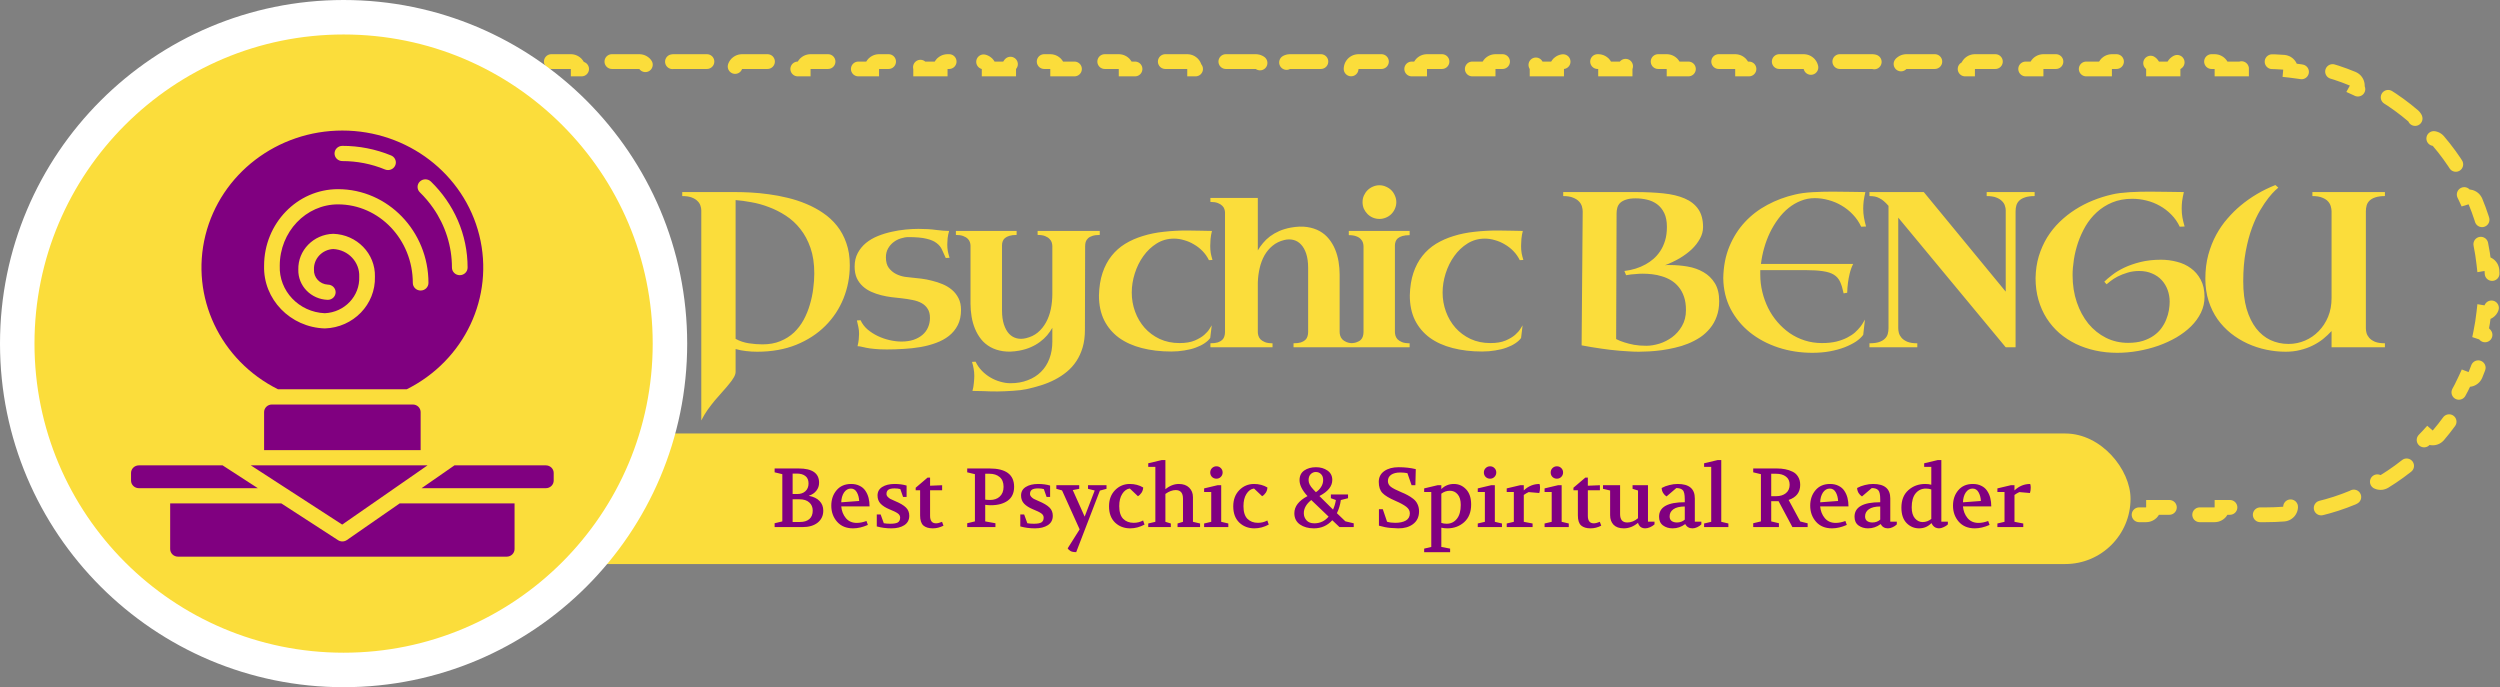
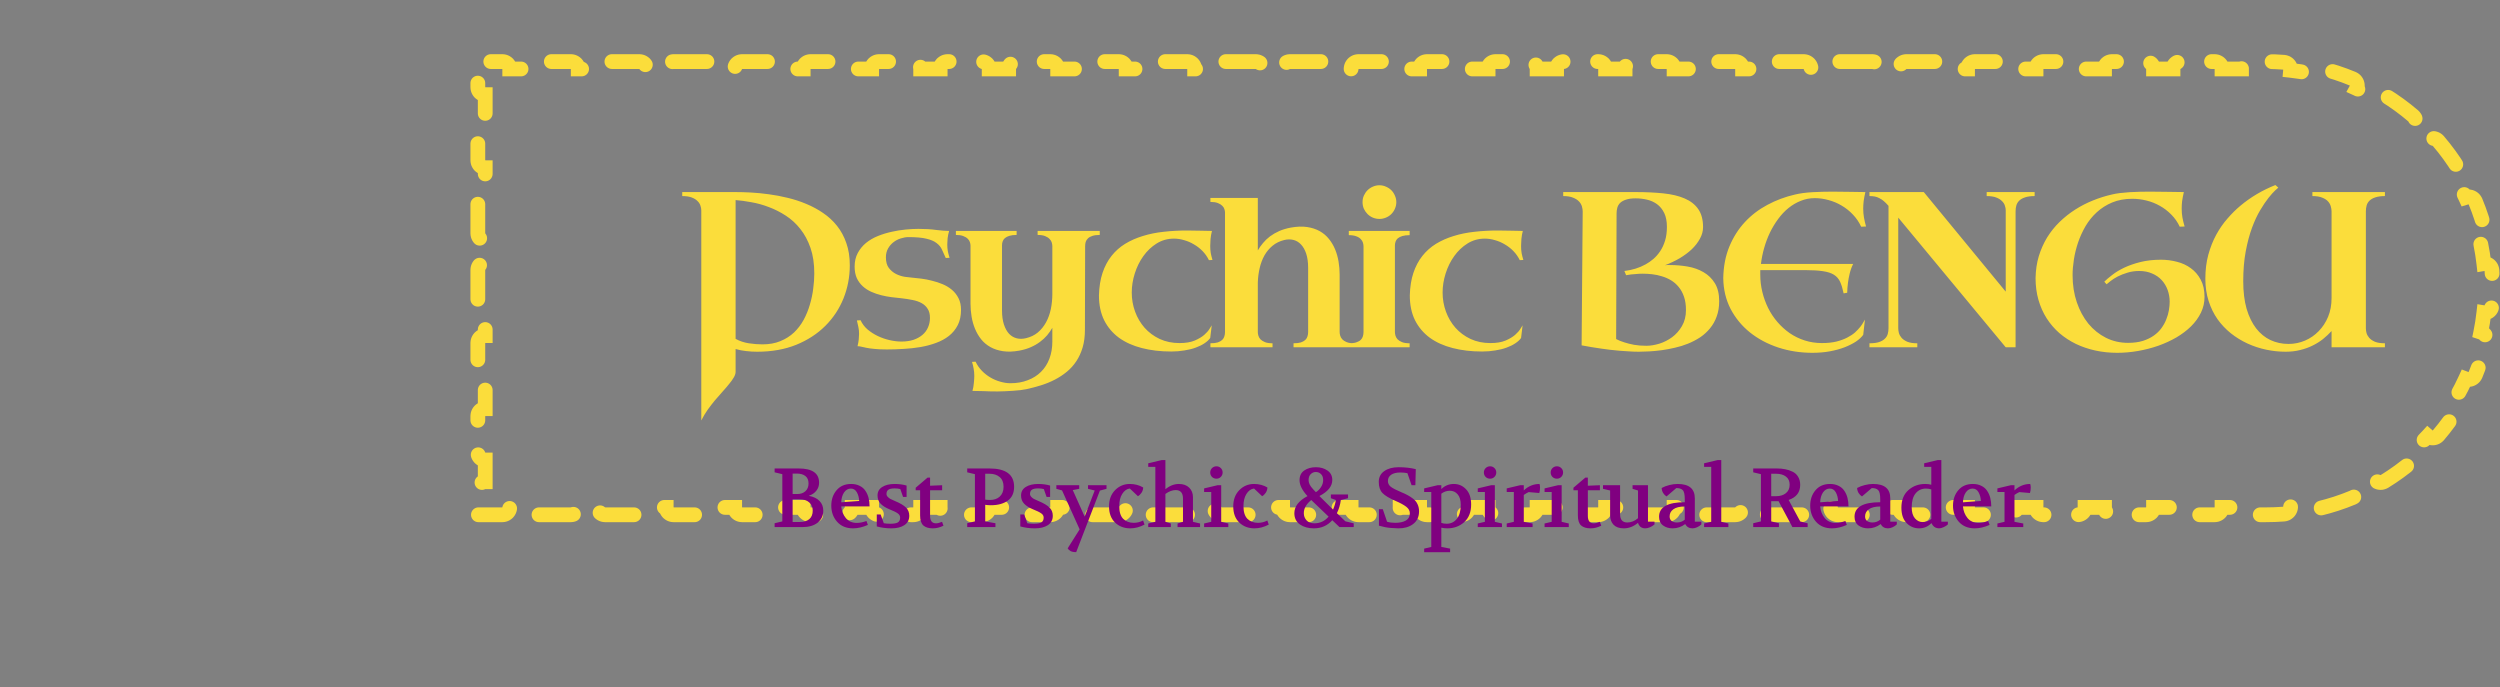
<svg xmlns="http://www.w3.org/2000/svg" width="1015" height="279" viewBox="0 0 1015 279" fill="none">
  <rect x="0" y="0" width="1015" height="279" fill="#808080" stroke="none" />
  <path d="M1007.21 99.144C1007.74 101.731 1008.15 104.36 1008.45 107.024C1008.46 107.022 1008.48 107.021 1008.5 107.019C1010.15 106.891 1011.59 108.126 1011.72 109.778C1011.91 112.161 1012 114.57 1012 117C1012 119.43 1011.91 121.839 1011.72 124.222C1011.59 125.874 1010.15 127.109 1008.5 126.981C1008.48 126.979 1008.46 126.978 1008.45 126.976C1008.15 129.64 1007.74 132.269 1007.21 134.857C1007.22 134.86 1007.24 134.864 1007.26 134.868C1008.87 135.253 1009.86 136.872 1009.48 138.484C1008.35 143.214 1006.85 147.802 1005.02 152.217C1004.38 153.748 1002.63 154.474 1001.1 153.839C1001.08 153.833 1001.07 153.826 1001.05 153.819C999.945 156.248 998.734 158.619 997.423 160.925C997.437 160.934 997.452 160.943 997.466 160.951C998.878 161.818 999.32 163.666 998.453 165.078C995.925 169.195 993.082 173.097 989.958 176.751C988.881 178.01 986.988 178.158 985.728 177.082C985.716 177.071 985.703 177.06 985.69 177.049C983.895 179.012 982.012 180.895 980.049 182.69C980.06 182.703 980.071 182.716 980.082 182.728C981.158 183.988 981.01 185.881 979.751 186.958C976.097 190.082 972.195 192.925 968.078 195.453C966.666 196.32 964.818 195.878 963.951 194.466C963.943 194.452 963.934 194.438 963.925 194.423C961.619 195.734 959.248 196.945 956.819 198.051C956.826 198.066 956.833 198.082 956.839 198.097C957.474 199.628 956.748 201.383 955.217 202.018C950.802 203.849 946.214 205.346 941.484 206.477C939.872 206.863 938.253 205.869 937.868 204.258C937.864 204.241 937.86 204.225 937.857 204.208C935.269 204.735 932.64 205.15 929.976 205.447C929.978 205.464 929.979 205.48 929.981 205.497C930.109 207.149 928.874 208.592 927.222 208.721C924.839 208.906 922.43 209 920 209H913.048C911.391 209 910.048 207.657 910.048 206H902.144C902.144 207.657 900.801 209 899.144 209H885.24C883.584 209 882.24 207.657 882.24 206H874.337C874.337 207.657 872.993 209 871.337 209H857.433C855.776 209 854.433 207.657 854.433 206H846.529C846.529 207.657 845.186 209 843.529 209H829.625C827.968 209 826.625 207.657 826.625 206H818.721C818.721 207.657 817.378 209 815.721 209H801.817C800.16 209 798.817 207.657 798.817 206H790.913C790.913 207.657 789.57 209 787.913 209H774.01C772.353 209 771.01 207.657 771.01 206H763.106C763.106 207.657 761.763 209 760.106 209H746.202C744.545 209 743.202 207.657 743.202 206H735.298C735.298 207.657 733.955 209 732.298 209H718.394C716.737 209 715.394 207.657 715.394 206H707.49C707.49 207.657 706.147 209 704.49 209H690.586C688.93 209 687.586 207.657 687.586 206H679.683C679.683 207.657 678.339 209 676.683 209H662.779C661.122 209 659.779 207.657 659.779 206H651.875C651.875 207.657 650.532 209 648.875 209H634.971C633.314 209 631.971 207.657 631.971 206H624.067C624.067 207.657 622.724 209 621.067 209H607.163C605.507 209 604.163 207.657 604.163 206H596.259C596.259 207.657 594.916 209 593.259 209H579.356C577.699 209 576.356 207.657 576.356 206H568.452C568.452 207.657 567.109 209 565.452 209H551.548C549.891 209 548.548 207.657 548.548 206H540.644C540.644 207.657 539.301 209 537.644 209H523.74C522.083 209 520.74 207.657 520.74 206H512.836C512.836 207.657 511.493 209 509.836 209H495.933C494.276 209 492.933 207.657 492.933 206H485.029C485.029 207.657 483.686 209 482.029 209H468.125C466.468 209 465.125 207.657 465.125 206H457.221C457.221 207.657 455.878 209 454.221 209H440.317C438.66 209 437.317 207.657 437.317 206H429.413C429.413 207.657 428.07 209 426.413 209H412.51C410.853 209 409.51 207.657 409.51 206H401.606C401.606 207.657 400.263 209 398.606 209H384.702C383.045 209 381.702 207.657 381.702 206H373.798C373.798 207.657 372.455 209 370.798 209H356.894C355.237 209 353.894 207.657 353.894 206H345.99C345.99 207.657 344.647 209 342.99 209H329.087C327.43 209 326.087 207.657 326.087 206H318.183C318.183 207.657 316.84 209 315.183 209H301.279C299.622 209 298.279 207.657 298.279 206H290.375C290.375 207.657 289.032 209 287.375 209H273.471C271.814 209 270.471 207.657 270.471 206H262.567C262.567 207.657 261.224 209 259.567 209H245.663C244.007 209 242.663 207.657 242.663 206H234.76C234.76 207.657 233.416 209 231.76 209H217.856C216.199 209 214.856 207.657 214.856 206H206.952C206.952 207.657 205.609 209 203.952 209H197H194V206V198.583C194 196.926 195.343 195.583 197 195.583V186.75C195.343 186.75 194 185.407 194 183.75V168.917C194 167.26 195.343 165.917 197 165.917V157.083C195.343 157.083 194 155.74 194 154.083V139.25C194 137.593 195.343 136.25 197 136.25V127.417C195.343 127.417 194 126.074 194 124.417V109.583C194 107.926 195.343 106.583 197 106.583V97.75C195.343 97.75 194 96.407 194 94.75V79.917C194 78.26 195.343 76.917 197 76.917V68.083C195.343 68.083 194 66.74 194 65.083V50.25C194 48.593 195.343 47.25 197 47.25V38.417C195.343 38.417 194 37.074 194 35.417V28V25H197H203.952C205.609 25 206.952 26.343 206.952 28H214.856C214.856 26.343 216.199 25 217.856 25H231.76C233.416 25 234.76 26.343 234.76 28H242.663C242.663 26.343 244.007 25 245.663 25H259.567C261.224 25 262.567 26.343 262.567 28H270.471C270.471 26.343 271.814 25 273.471 25H287.375C289.032 25 290.375 26.343 290.375 28H298.279C298.279 26.343 299.622 25 301.279 25H315.183C316.84 25 318.183 26.343 318.183 28H326.087C326.087 26.343 327.43 25 329.087 25H342.99C344.647 25 345.99 26.343 345.99 28H353.894C353.894 26.343 355.238 25 356.894 25H370.798C372.455 25 373.798 26.343 373.798 28H381.702C381.702 26.343 383.045 25 384.702 25H398.606C400.263 25 401.606 26.343 401.606 28H409.51C409.51 26.343 410.853 25 412.51 25H426.414C428.07 25 429.414 26.343 429.414 28H437.317C437.317 26.343 438.661 25 440.317 25H454.221C455.878 25 457.221 26.343 457.221 28H465.125C465.125 26.343 466.468 25 468.125 25H482.029C483.686 25 485.029 26.343 485.029 28H492.933C492.933 26.343 494.276 25 495.933 25H509.837C511.493 25 512.837 26.343 512.837 28H520.741C520.741 26.343 522.084 25 523.741 25H537.644C539.301 25 540.644 26.343 540.644 28H548.548C548.548 26.343 549.891 25 551.548 25H565.452C567.109 25 568.452 26.343 568.452 28H576.356C576.356 26.343 577.699 25 579.356 25H593.26C594.917 25 596.26 26.343 596.26 28H604.164C604.164 26.343 605.507 25 607.164 25H621.067C622.724 25 624.067 26.343 624.067 28H631.971C631.971 26.343 633.314 25 634.971 25H648.875C650.532 25 651.875 26.343 651.875 28H659.779C659.779 26.343 661.122 25 662.779 25H676.683C678.34 25 679.683 26.343 679.683 28H687.587C687.587 26.343 688.93 25 690.587 25H704.49C706.147 25 707.49 26.343 707.49 28H715.394C715.394 26.343 716.737 25 718.394 25H732.298C733.955 25 735.298 26.343 735.298 28H743.202C743.202 26.343 744.545 25 746.202 25H760.106C761.763 25 763.106 26.343 763.106 28H771.01C771.01 26.343 772.353 25 774.01 25H787.913C789.57 25 790.913 26.343 790.913 28H798.817C798.817 26.343 800.16 25 801.817 25H815.721C817.378 25 818.721 26.343 818.721 28H826.625C826.625 26.343 827.968 25 829.625 25H843.529C845.186 25 846.529 26.343 846.529 28H854.433C854.433 26.343 855.776 25 857.433 25H871.337C872.993 25 874.337 26.343 874.337 28H882.24C882.24 26.343 883.584 25 885.24 25H899.144C900.801 25 902.144 26.343 902.144 28H910.048C910.048 26.343 911.391 25 913.048 25H920C922.43 25 924.839 25.094 927.222 25.279C928.874 25.408 930.109 26.851 929.981 28.503C929.979 28.52 929.978 28.536 929.976 28.553C932.64 28.85 935.269 29.265 937.857 29.792C937.86 29.775 937.864 29.759 937.868 29.742C938.253 28.131 939.872 27.137 941.484 27.523C946.214 28.654 950.802 30.151 955.217 31.982C956.748 32.617 957.474 34.372 956.839 35.903C956.833 35.918 956.826 35.934 956.819 35.949C959.248 37.055 961.619 38.266 963.925 39.577C963.934 39.562 963.943 39.548 963.951 39.534C964.818 38.122 966.666 37.68 968.078 38.547C972.195 41.075 976.097 43.918 979.751 47.042C981.01 48.118 981.158 50.012 980.082 51.272C980.071 51.284 980.06 51.297 980.049 51.31C982.012 53.105 983.895 54.988 985.69 56.951C985.703 56.94 985.716 56.929 985.728 56.918C986.988 55.842 988.881 55.99 989.958 57.249C993.082 60.903 995.925 64.805 998.453 68.922C999.32 70.334 998.878 72.182 997.466 73.049C997.452 73.058 997.437 73.066 997.423 73.075C998.734 75.381 999.945 77.752 1001.05 80.181C1001.07 80.174 1001.08 80.167 1001.1 80.161C1002.63 79.526 1004.38 80.252 1005.02 81.783C1006.85 86.198 1008.35 90.786 1009.48 95.516C1009.86 97.128 1008.87 98.746 1007.26 99.132C1007.24 99.136 1007.22 99.14 1007.21 99.144Z" stroke="#FBDD3B" stroke-width="6" stroke-linecap="round" stroke-dasharray="14 14" />
-   <rect x="184" y="176" width="681" height="53" rx="26.5" fill="#FBDD3B" />
  <path d="M345.016 107.689C345.016 112.406 344.166 116.889 342.467 121.137C340.768 125.355 338.307 129.076 335.084 132.299C331.861 135.521 327.921 138.085 323.263 139.989C318.604 141.864 313.316 142.802 307.398 142.802C305.904 142.802 304.425 142.714 302.96 142.538C301.495 142.392 300.06 142.113 298.653 141.703V150.976C298.653 151.679 298.404 152.44 297.906 153.261C297.438 154.081 296.808 154.96 296.017 155.897C295.255 156.864 294.376 157.89 293.38 158.974C292.384 160.087 291.358 161.259 290.304 162.489C289.278 163.72 288.282 165.009 287.315 166.356C286.349 167.733 285.484 169.184 284.723 170.707V85.365C284.723 84.779 284.605 84.149 284.371 83.476C284.166 82.802 283.771 82.186 283.185 81.63C282.628 81.044 281.852 80.561 280.855 80.18C279.859 79.799 278.57 79.608 276.988 79.608V77.982H298.653C300.47 77.982 302.521 78.041 304.806 78.158C307.12 78.275 309.537 78.51 312.057 78.861C314.576 79.184 317.14 79.667 319.747 80.311C322.354 80.927 324.874 81.747 327.306 82.772C329.737 83.769 332.022 84.999 334.161 86.464C336.329 87.929 338.219 89.672 339.83 91.693C341.441 93.715 342.701 96.044 343.609 98.681C344.547 101.317 345.016 104.32 345.016 107.689ZM330.602 111.029C330.602 107.074 330.089 103.617 329.063 100.658C328.038 97.699 326.661 95.136 324.933 92.968C323.233 90.8 321.271 88.998 319.044 87.562C316.847 86.127 314.562 84.97 312.188 84.091C309.845 83.183 307.486 82.523 305.113 82.113C302.77 81.674 300.616 81.381 298.653 81.234V137.572C300.294 138.48 302.081 139.081 304.015 139.374C305.948 139.667 307.794 139.813 309.552 139.813C312.306 139.813 314.737 139.374 316.847 138.495C318.985 137.616 320.831 136.444 322.384 134.979C323.937 133.485 325.24 131.771 326.295 129.838C327.35 127.875 328.185 125.824 328.8 123.686C329.444 121.547 329.898 119.394 330.162 117.226C330.455 115.058 330.602 112.992 330.602 111.029ZM360.117 141.879C358.037 141.879 356.338 141.806 355.019 141.659C353.73 141.542 352.661 141.396 351.811 141.22C350.991 141.044 350.317 140.897 349.79 140.78C349.262 140.634 348.721 140.561 348.164 140.561C348.398 139.564 348.559 138.656 348.647 137.836C348.735 137.016 348.779 136.269 348.779 135.595C348.779 134.599 348.691 133.676 348.515 132.826C348.34 131.947 348.135 131.039 347.9 130.102L349.394 130.014C350.039 131.42 350.976 132.665 352.207 133.749C353.467 134.804 354.858 135.697 356.382 136.43C357.934 137.162 359.546 137.719 361.216 138.1C362.886 138.48 364.468 138.671 365.962 138.671C367.807 138.671 369.448 138.437 370.884 137.968C372.319 137.47 373.535 136.796 374.531 135.946C375.527 135.097 376.274 134.086 376.772 132.914C377.3 131.742 377.563 130.453 377.563 129.047C377.563 127.553 377.256 126.337 376.64 125.399C376.054 124.433 375.234 123.656 374.179 123.07C373.125 122.484 371.894 122.06 370.488 121.796C369.082 121.503 367.573 121.269 365.962 121.093C364.731 120.976 363.413 120.829 362.007 120.653C360.6 120.478 359.194 120.214 357.788 119.862C356.382 119.511 355.019 119.042 353.701 118.456C352.412 117.87 351.269 117.123 350.273 116.215C349.277 115.307 348.471 114.208 347.856 112.919C347.27 111.601 346.977 110.048 346.977 108.261C346.977 106.151 347.402 104.306 348.252 102.724C349.101 101.142 350.215 99.779 351.592 98.637C352.998 97.494 354.609 96.557 356.426 95.824C358.242 95.092 360.102 94.52 362.007 94.11C363.94 93.671 365.845 93.363 367.72 93.188C369.624 93.012 371.352 92.924 372.905 92.924C375.659 92.924 378.061 93.07 380.112 93.363C382.192 93.627 383.935 93.759 385.342 93.759C385.049 94.784 384.844 95.78 384.726 96.747C384.638 97.685 384.595 98.519 384.595 99.252C384.595 100.189 384.668 101.098 384.814 101.977C384.99 102.826 385.224 103.72 385.517 104.657L383.979 104.745C383.452 103.515 382.939 102.387 382.441 101.361C381.972 100.307 381.24 99.413 380.244 98.681C379.277 97.919 377.915 97.333 376.157 96.923C374.399 96.483 371.968 96.264 368.862 96.264C367.866 96.264 366.826 96.439 365.742 96.791C364.658 97.113 363.662 97.626 362.754 98.329C361.875 99.003 361.142 99.853 360.556 100.878C359.971 101.903 359.678 103.104 359.678 104.481C359.678 106.298 360.073 107.733 360.864 108.788C361.684 109.843 362.666 110.663 363.808 111.249C364.951 111.806 366.137 112.187 367.368 112.392C368.598 112.567 369.638 112.685 370.488 112.743C371.543 112.831 372.759 112.963 374.136 113.139C375.542 113.314 376.963 113.593 378.398 113.974C379.863 114.325 381.299 114.794 382.705 115.38C384.111 115.966 385.371 116.728 386.484 117.665C387.597 118.603 388.491 119.745 389.165 121.093C389.839 122.411 390.176 123.979 390.176 125.795C390.176 128.197 389.736 130.263 388.857 131.991C387.978 133.72 386.777 135.185 385.254 136.386C383.76 137.558 382.002 138.51 379.98 139.242C377.988 139.975 375.879 140.531 373.652 140.912C371.426 141.293 369.155 141.542 366.841 141.659C364.526 141.806 362.285 141.879 360.117 141.879ZM421.273 93.759H446.498V95.385C445.267 95.385 444.271 95.517 443.509 95.78C442.748 96.015 442.147 96.352 441.708 96.791C441.268 97.201 440.961 97.685 440.785 98.241C440.638 98.769 440.565 99.34 440.565 99.955L440.477 133.969C440.477 136.605 440.17 138.964 439.554 141.044C438.939 143.124 438.089 144.984 437.005 146.625C435.921 148.266 434.632 149.701 433.138 150.932C431.644 152.162 430.018 153.231 428.26 154.14C426.503 155.048 424.642 155.81 422.679 156.425C420.716 157.04 418.724 157.567 416.703 158.007C416 158.153 415.179 158.285 414.242 158.402C413.304 158.52 412.308 158.607 411.254 158.666C410.199 158.754 409.129 158.812 408.046 158.842C406.991 158.9 405.98 158.93 405.013 158.93C402.816 158.93 400.912 158.886 399.3 158.798C397.689 158.739 396.195 158.71 394.818 158.71C395.111 157.685 395.301 156.601 395.389 155.458C395.506 154.315 395.565 153.363 395.565 152.602C395.565 151.576 395.477 150.609 395.301 149.701C395.155 148.793 394.935 147.87 394.642 146.933L396.092 146.845C396.737 148.222 397.587 149.452 398.641 150.536C399.696 151.62 400.853 152.528 402.113 153.261C403.402 154.022 404.75 154.594 406.156 154.975C407.562 155.385 408.924 155.59 410.243 155.59C412.85 155.59 415.194 155.18 417.274 154.359C419.383 153.568 421.171 152.44 422.635 150.976C424.129 149.511 425.272 147.724 426.063 145.614C426.854 143.534 427.25 141.22 427.25 138.671V133.09C426.664 134.115 425.961 135.126 425.14 136.122C424.32 137.089 423.353 137.982 422.24 138.803C421.156 139.623 419.911 140.341 418.504 140.956C417.128 141.571 415.56 142.04 413.802 142.362C411.341 142.802 409.144 142.875 407.211 142.582C405.277 142.289 403.578 141.732 402.113 140.912C400.648 140.092 399.403 139.052 398.378 137.792C397.352 136.503 396.517 135.082 395.873 133.529C395.228 131.977 394.759 130.321 394.466 128.563C394.173 126.806 394.027 125.048 394.027 123.29V99.691C394.027 99.252 393.939 98.783 393.763 98.285C393.617 97.787 393.324 97.333 392.884 96.923C392.445 96.483 391.83 96.117 391.039 95.824C390.277 95.531 389.296 95.385 388.094 95.385V93.759H412.748V95.385C411.576 95.385 410.609 95.502 409.847 95.736C409.086 95.971 408.47 96.278 408.002 96.659C407.562 97.04 407.254 97.494 407.079 98.022C406.903 98.519 406.815 99.047 406.815 99.603V125.971C406.815 128.256 407.079 130.189 407.606 131.771C408.133 133.354 408.837 134.613 409.715 135.551C410.594 136.459 411.62 137.06 412.792 137.353C413.963 137.646 415.209 137.631 416.527 137.309C418.402 136.869 420.013 136.093 421.361 134.979C422.709 133.837 423.822 132.46 424.701 130.849C425.58 129.237 426.224 127.45 426.634 125.487C427.045 123.495 427.25 121.43 427.25 119.291V99.955C427.25 99.516 427.176 99.032 427.03 98.505C426.883 97.978 426.59 97.494 426.151 97.055C425.741 96.586 425.14 96.19 424.349 95.868C423.588 95.546 422.562 95.385 421.273 95.385V93.759ZM492.273 105.536L490.823 105.624C490.149 104.247 489.285 103.017 488.23 101.933C487.175 100.849 486.003 99.94 484.714 99.208C483.454 98.446 482.121 97.875 480.715 97.494C479.338 97.084 477.991 96.879 476.672 96.879C474.065 96.879 471.706 97.538 469.597 98.856C467.488 100.175 465.686 101.889 464.192 103.998C462.698 106.078 461.54 108.422 460.72 111.029C459.9 113.637 459.49 116.215 459.49 118.764C459.49 121.459 459.944 124.052 460.852 126.542C461.76 129.003 463.049 131.186 464.719 133.09C466.389 134.965 468.425 136.474 470.828 137.616C473.23 138.729 475.925 139.286 478.913 139.286C481.374 139.286 483.411 138.949 485.022 138.275C486.663 137.572 487.966 136.796 488.933 135.946C489.929 135.067 490.647 134.247 491.086 133.485C491.555 132.724 491.848 132.255 491.965 132.079L491.35 137.221C490.823 137.982 490.046 138.7 489.021 139.374C488.025 140.048 486.838 140.634 485.461 141.132C484.114 141.63 482.59 142.011 480.891 142.274C479.221 142.567 477.434 142.714 475.53 142.714C471.164 142.714 467.18 142.245 463.577 141.308C460.002 140.399 456.912 139.008 454.304 137.133C451.726 135.229 449.719 132.855 448.284 130.014C446.877 127.143 446.174 123.788 446.174 119.95C446.262 116.493 446.746 113.446 447.624 110.81C448.503 108.173 449.719 105.873 451.272 103.91C452.825 101.947 454.67 100.307 456.809 98.988C458.977 97.67 461.365 96.615 463.972 95.824C466.579 95.004 469.392 94.433 472.41 94.11C475.456 93.759 478.621 93.583 481.902 93.583C484.07 93.583 485.959 93.612 487.571 93.671C489.211 93.73 490.705 93.759 492.053 93.759C491.789 94.784 491.599 95.868 491.482 97.011C491.394 98.153 491.35 99.106 491.35 99.867C491.35 100.893 491.423 101.859 491.57 102.768C491.746 103.676 491.98 104.599 492.273 105.536ZM516.647 141H491.422V139.374C492.653 139.374 493.649 139.257 494.41 139.022C495.172 138.759 495.773 138.422 496.212 138.012C496.652 137.572 496.945 137.089 497.091 136.562C497.267 136.005 497.355 135.419 497.355 134.804V86.288C497.355 85.849 497.267 85.38 497.091 84.882C496.945 84.384 496.652 83.93 496.212 83.519C495.773 83.08 495.172 82.714 494.41 82.421C493.649 82.128 492.653 81.981 491.422 81.981V80.356H510.67V101.669C511.256 100.644 511.959 99.647 512.779 98.681C513.6 97.685 514.552 96.776 515.636 95.956C516.749 95.136 517.994 94.418 519.371 93.803C520.778 93.188 522.36 92.719 524.117 92.397C526.578 91.957 528.776 91.884 530.709 92.177C532.643 92.47 534.342 93.026 535.807 93.847C537.272 94.667 538.517 95.722 539.542 97.011C540.568 98.27 541.403 99.677 542.047 101.229C542.692 102.782 543.16 104.438 543.453 106.195C543.746 107.953 543.893 109.711 543.893 111.469V134.804C543.893 135.243 543.966 135.727 544.113 136.254C544.259 136.781 544.537 137.279 544.947 137.748C545.358 138.188 545.944 138.568 546.705 138.891C547.496 139.213 548.536 139.374 549.825 139.374V141H525.172V139.374C526.403 139.374 527.399 139.257 528.16 139.022C528.922 138.759 529.523 138.422 529.962 138.012C530.402 137.572 530.695 137.089 530.841 136.562C531.017 136.005 531.105 135.419 531.105 134.804V108.788C531.105 106.503 530.841 104.569 530.314 102.987C529.786 101.405 529.083 100.16 528.204 99.252C527.325 98.314 526.3 97.699 525.128 97.406C523.956 97.113 522.711 97.128 521.393 97.45C519.576 97.89 517.994 98.666 516.647 99.779C515.328 100.863 514.23 102.182 513.351 103.734C512.501 105.258 511.857 106.972 511.417 108.876C510.978 110.78 510.729 112.758 510.67 114.809V134.804C510.67 135.243 510.743 135.727 510.89 136.254C511.036 136.781 511.315 137.279 511.725 137.748C512.164 138.188 512.765 138.568 513.527 138.891C514.318 139.213 515.358 139.374 516.647 139.374V141ZM572.31 141H547.612V139.374C548.843 139.374 549.839 139.257 550.601 139.022C551.392 138.759 552.007 138.422 552.446 138.012C552.886 137.572 553.179 137.089 553.325 136.562C553.501 136.005 553.589 135.419 553.589 134.804V100.043C553.589 99.603 553.516 99.12 553.369 98.593C553.223 98.036 552.93 97.538 552.49 97.099C552.08 96.63 551.479 96.249 550.688 95.956C549.927 95.634 548.901 95.473 547.612 95.473V93.759H572.31V95.473C571.138 95.473 570.156 95.59 569.365 95.824C568.604 96.059 567.988 96.366 567.52 96.747C567.08 97.128 566.772 97.582 566.597 98.109C566.421 98.607 566.333 99.135 566.333 99.691V134.804C566.333 135.243 566.406 135.727 566.553 136.254C566.699 136.781 566.978 137.279 567.388 137.748C567.827 138.188 568.428 138.568 569.189 138.891C569.98 139.213 571.021 139.374 572.31 139.374V141ZM553.193 82.069C553.193 81.132 553.369 80.253 553.721 79.433C554.102 78.583 554.6 77.851 555.215 77.235C555.83 76.62 556.548 76.137 557.368 75.785C558.218 75.404 559.111 75.214 560.049 75.214C560.986 75.214 561.865 75.404 562.686 75.785C563.535 76.137 564.268 76.62 564.883 77.235C565.498 77.851 565.981 78.583 566.333 79.433C566.714 80.253 566.904 81.132 566.904 82.069C566.904 83.007 566.714 83.9 566.333 84.75C565.981 85.57 565.498 86.288 564.883 86.903C564.268 87.519 563.535 88.002 562.686 88.353C561.865 88.705 560.986 88.881 560.049 88.881C559.111 88.881 558.218 88.705 557.368 88.353C556.548 88.002 555.83 87.519 555.215 86.903C554.6 86.288 554.102 85.57 553.721 84.75C553.369 83.9 553.193 83.007 553.193 82.069ZM618.48 105.536L617.03 105.624C616.356 104.247 615.492 103.017 614.437 101.933C613.383 100.849 612.211 99.94 610.922 99.208C609.662 98.446 608.329 97.875 606.923 97.494C605.546 97.084 604.198 96.879 602.88 96.879C600.272 96.879 597.914 97.538 595.805 98.856C593.695 100.175 591.893 101.889 590.399 103.998C588.905 106.078 587.748 108.422 586.928 111.029C586.107 113.637 585.697 116.215 585.697 118.764C585.697 121.459 586.151 124.052 587.059 126.542C587.968 129.003 589.257 131.186 590.927 133.09C592.596 134.965 594.633 136.474 597.035 137.616C599.437 138.729 602.133 139.286 605.121 139.286C607.582 139.286 609.618 138.949 611.229 138.275C612.87 137.572 614.174 136.796 615.14 135.946C616.137 135.067 616.854 134.247 617.294 133.485C617.763 132.724 618.055 132.255 618.173 132.079L617.557 137.221C617.03 137.982 616.254 138.7 615.228 139.374C614.232 140.048 613.046 140.634 611.669 141.132C610.321 141.63 608.798 142.011 607.098 142.274C605.429 142.567 603.641 142.714 601.737 142.714C597.372 142.714 593.388 142.245 589.784 141.308C586.21 140.399 583.119 139.008 580.512 137.133C577.933 135.229 575.927 132.855 574.491 130.014C573.085 127.143 572.382 123.788 572.382 119.95C572.47 116.493 572.953 113.446 573.832 110.81C574.711 108.173 575.927 105.873 577.479 103.91C579.032 101.947 580.878 100.307 583.016 98.988C585.184 97.67 587.572 96.615 590.18 95.824C592.787 95.004 595.599 94.433 598.617 94.11C601.664 93.759 604.828 93.583 608.109 93.583C610.277 93.583 612.167 93.612 613.778 93.671C615.419 93.73 616.913 93.759 618.261 93.759C617.997 94.784 617.806 95.868 617.689 97.011C617.601 98.153 617.557 99.106 617.557 99.867C617.557 100.893 617.631 101.859 617.777 102.768C617.953 103.676 618.187 104.599 618.48 105.536ZM691.442 92.221C691.442 93.832 691.017 95.399 690.167 96.923C689.347 98.446 688.234 99.882 686.828 101.229C685.421 102.548 683.781 103.764 681.906 104.877C680.031 105.961 678.053 106.898 675.973 107.689C676.295 107.631 676.618 107.602 676.94 107.602C677.291 107.602 677.628 107.602 677.951 107.602C680.382 107.602 682.785 107.807 685.158 108.217C687.56 108.627 689.713 109.389 691.618 110.502C693.522 111.586 695.06 113.08 696.232 114.984C697.404 116.889 697.99 119.32 697.99 122.279C697.99 124.594 697.653 126.659 696.979 128.476C696.334 130.292 695.426 131.903 694.254 133.31C693.112 134.716 691.779 135.932 690.255 136.957C688.732 137.953 687.106 138.803 685.377 139.506C683.649 140.209 681.862 140.766 680.016 141.176C678.17 141.615 676.369 141.952 674.611 142.187C672.853 142.421 671.168 142.582 669.557 142.67C667.975 142.758 666.569 142.802 665.338 142.802C664.108 142.802 662.833 142.758 661.515 142.67C660.197 142.611 658.878 142.523 657.56 142.406C656.242 142.289 654.938 142.157 653.649 142.011C652.389 141.864 651.188 141.703 650.045 141.527C647.35 141.146 644.713 140.707 642.135 140.209L642.575 85.849C642.575 85.233 642.472 84.56 642.267 83.827C642.062 83.095 641.666 82.421 641.08 81.806C640.524 81.19 639.733 80.678 638.707 80.268C637.682 79.828 636.334 79.608 634.664 79.608V77.982H664.064C668.224 77.982 671.989 78.158 675.358 78.51C678.727 78.861 681.598 79.55 683.971 80.575C686.373 81.601 688.219 83.051 689.508 84.926C690.797 86.772 691.442 89.203 691.442 92.221ZM676.764 92.133C676.764 89.848 676.398 87.958 675.665 86.464C674.933 84.97 673.966 83.783 672.765 82.904C671.564 82.025 670.202 81.41 668.678 81.059C667.155 80.707 665.617 80.531 664.064 80.531C662.482 80.531 661.178 80.707 660.153 81.059C659.157 81.381 658.366 81.82 657.78 82.377C657.223 82.934 656.842 83.578 656.637 84.311C656.432 85.043 656.329 85.819 656.329 86.64L656.154 137.66C657.15 138.188 658.278 138.642 659.538 139.022C660.621 139.374 661.911 139.696 663.405 139.989C664.899 140.253 666.569 140.385 668.414 140.385C670.026 140.385 671.769 140.106 673.644 139.55C675.519 138.964 677.262 138.085 678.873 136.913C680.485 135.712 681.818 134.203 682.872 132.387C683.956 130.541 684.498 128.373 684.498 125.883C684.498 123.803 684.235 122.001 683.707 120.478C683.18 118.925 682.462 117.606 681.554 116.522C680.646 115.409 679.606 114.501 678.434 113.798C677.262 113.095 676.017 112.553 674.699 112.172C673.41 111.762 672.091 111.483 670.744 111.337C669.425 111.19 668.165 111.117 666.964 111.117C666.027 111.117 665.148 111.161 664.328 111.249C663.507 111.308 662.789 111.366 662.174 111.425C661.442 111.542 660.783 111.645 660.197 111.732L659.494 110.019C662.716 109.638 665.587 108.744 668.107 107.338C669.191 106.752 670.246 106.02 671.271 105.141C672.296 104.262 673.219 103.207 674.039 101.977C674.86 100.746 675.519 99.325 676.017 97.714C676.515 96.073 676.764 94.213 676.764 92.133ZM755.63 92.045C754.78 90.199 753.667 88.559 752.29 87.123C750.943 85.688 749.419 84.472 747.72 83.476C746.05 82.48 744.278 81.732 742.403 81.234C740.528 80.707 738.667 80.443 736.821 80.443C734.8 80.443 732.896 80.81 731.109 81.542C729.321 82.245 727.652 83.227 726.099 84.486C724.575 85.717 723.184 87.196 721.924 88.925C720.664 90.624 719.551 92.47 718.584 94.462C717.647 96.425 716.87 98.49 716.255 100.658C715.64 102.826 715.2 104.994 714.937 107.162H752.378C751.763 108.393 751.294 109.696 750.972 111.073C750.65 112.421 750.415 113.681 750.269 114.853C750.093 116.229 749.99 117.562 749.961 118.852L748.511 119.115C748.13 117.24 747.661 115.688 747.105 114.457C746.548 113.227 745.713 112.26 744.6 111.557C743.487 110.854 741.992 110.37 740.117 110.106C738.272 109.813 735.855 109.667 732.866 109.667H714.673V111.557C714.673 113.93 714.951 116.259 715.508 118.544C716.065 120.829 716.856 123.012 717.881 125.092C718.906 127.143 720.166 129.032 721.66 130.761C723.154 132.489 724.824 133.998 726.67 135.287C728.516 136.547 730.537 137.528 732.735 138.231C734.932 138.935 737.261 139.286 739.722 139.286C741.948 139.286 743.911 139.081 745.611 138.671C747.31 138.231 748.775 137.689 750.005 137.045C751.265 136.4 752.32 135.697 753.169 134.936C754.019 134.145 754.722 133.397 755.279 132.694C755.835 131.991 756.245 131.376 756.509 130.849C756.802 130.292 757.022 129.926 757.168 129.75L756.465 135.946C755.791 136.884 754.81 137.792 753.521 138.671C752.232 139.521 750.694 140.297 748.906 141C747.149 141.674 745.171 142.216 742.974 142.626C740.777 143.036 738.404 143.241 735.855 143.241C730.962 143.241 726.333 142.523 721.968 141.088C717.632 139.652 713.809 137.616 710.498 134.979C707.217 132.343 704.595 129.164 702.632 125.443C700.698 121.693 699.702 117.519 699.644 112.919C699.732 108.173 700.552 103.91 702.105 100.131C703.687 96.322 705.781 93.012 708.389 90.199C711.026 87.357 714.087 85.014 717.573 83.168C721.06 81.293 724.78 79.901 728.736 78.993C730.816 78.495 733.203 78.173 735.899 78.026C738.594 77.88 741.304 77.807 744.029 77.807C746.665 77.807 749.141 77.836 751.455 77.894C753.799 77.953 755.762 77.982 757.344 77.982C757.022 79.359 756.787 80.59 756.641 81.674C756.524 82.728 756.465 83.725 756.465 84.662C756.465 85.981 756.568 87.211 756.773 88.353C756.978 89.467 757.256 90.668 757.608 91.957L755.63 92.045ZM758.998 77.982H781.059L814.325 118.412V85.365C814.325 84.779 814.208 84.149 813.974 83.476C813.769 82.802 813.373 82.186 812.787 81.63C812.23 81.044 811.454 80.561 810.458 80.18C809.462 79.799 808.173 79.608 806.591 79.608V77.982H826.059V79.608C824.447 79.608 823.144 79.784 822.147 80.136C821.151 80.458 820.36 80.912 819.774 81.498C819.218 82.055 818.837 82.699 818.632 83.432C818.427 84.164 818.324 84.94 818.324 85.761V141H814.325L770.688 88.353V133.266C770.688 133.852 770.775 134.496 770.951 135.199C771.156 135.902 771.522 136.562 772.05 137.177C772.606 137.792 773.383 138.319 774.379 138.759C775.404 139.169 776.752 139.374 778.422 139.374V141H758.998V139.374C760.58 139.374 761.869 139.213 762.865 138.891C763.891 138.539 764.682 138.085 765.238 137.528C765.824 136.972 766.22 136.327 766.425 135.595C766.63 134.862 766.732 134.086 766.732 133.266V83.564C766.029 82.772 765.385 82.128 764.799 81.63C764.213 81.132 763.612 80.736 762.997 80.443C762.411 80.121 761.796 79.901 761.151 79.784C760.507 79.667 759.789 79.608 758.998 79.608V77.982ZM854.344 114.369C855.164 113.549 856.248 112.626 857.596 111.601C858.943 110.546 860.569 109.564 862.473 108.656C864.407 107.748 866.604 106.986 869.065 106.371C871.555 105.756 874.324 105.448 877.371 105.448C879.568 105.448 881.721 105.727 883.831 106.283C885.94 106.811 887.815 107.675 889.456 108.876C891.126 110.077 892.473 111.645 893.499 113.578C894.524 115.482 895.037 117.812 895.037 120.565C895.037 122.821 894.554 124.945 893.587 126.938C892.62 128.93 891.287 130.775 889.588 132.475C887.888 134.145 885.896 135.653 883.611 137.001C881.326 138.319 878.865 139.447 876.228 140.385C873.621 141.293 870.896 141.996 868.055 142.494C865.213 142.992 862.386 143.241 859.573 143.241C856.497 143.241 853.553 142.934 850.74 142.318C847.928 141.703 845.291 140.81 842.83 139.638C840.369 138.437 838.128 136.972 836.106 135.243C834.114 133.485 832.4 131.493 830.965 129.267C829.529 127.011 828.416 124.521 827.625 121.796C826.834 119.042 826.438 116.083 826.438 112.919C826.497 109.726 826.936 106.752 827.757 103.998C828.606 101.244 829.734 98.71 831.14 96.395C832.576 94.081 834.261 91.986 836.194 90.111C838.157 88.207 840.266 86.537 842.522 85.102C844.807 83.637 847.195 82.406 849.685 81.41C852.205 80.385 854.754 79.579 857.332 78.993C858.387 78.73 859.529 78.524 860.76 78.378C862.019 78.231 863.308 78.114 864.627 78.026C865.974 77.939 867.351 77.88 868.758 77.851C870.164 77.821 871.57 77.807 872.976 77.807C875.642 77.807 878.177 77.836 880.579 77.894C883.011 77.953 885.032 77.982 886.643 77.982C886.321 79.359 886.087 80.59 885.94 81.674C885.823 82.728 885.764 83.725 885.764 84.662C885.764 85.981 885.867 87.211 886.072 88.353C886.277 89.467 886.57 90.668 886.951 91.957L884.973 92.045C884.095 90.17 882.952 88.529 881.546 87.123C880.139 85.688 878.587 84.501 876.888 83.564C875.188 82.597 873.372 81.879 871.438 81.41C869.534 80.941 867.644 80.707 865.769 80.707C862.693 80.707 859.954 81.205 857.552 82.201C855.179 83.197 853.084 84.53 851.267 86.2C849.48 87.841 847.957 89.731 846.697 91.869C845.467 94.008 844.456 96.234 843.665 98.549C842.903 100.834 842.346 103.119 841.995 105.404C841.643 107.689 841.468 109.799 841.468 111.732C841.468 115.688 842.039 119.35 843.181 122.719C844.324 126.059 845.891 128.959 847.884 131.42C849.905 133.852 852.278 135.756 855.003 137.133C857.757 138.51 860.745 139.198 863.968 139.198C866.253 139.198 868.26 138.935 869.988 138.407C871.717 137.851 873.196 137.133 874.427 136.254C875.686 135.375 876.726 134.364 877.547 133.222C878.396 132.05 879.055 130.849 879.524 129.618C880.022 128.388 880.374 127.157 880.579 125.927C880.784 124.696 880.887 123.568 880.887 122.543C880.887 120.844 880.608 119.232 880.052 117.709C879.495 116.186 878.689 114.853 877.635 113.71C876.58 112.567 875.276 111.674 873.723 111.029C872.2 110.355 870.457 110.019 868.494 110.019C866.765 110.019 865.169 110.253 863.704 110.722C862.239 111.161 860.935 111.674 859.793 112.26C858.68 112.846 857.727 113.446 856.936 114.062C856.175 114.677 855.618 115.131 855.266 115.424L854.344 114.369ZM938.835 77.982H968.278V79.608C966.696 79.608 965.392 79.784 964.367 80.136C963.371 80.458 962.58 80.912 961.994 81.498C961.437 82.055 961.056 82.699 960.851 83.432C960.646 84.164 960.544 84.94 960.544 85.761V133.266C960.544 133.852 960.631 134.496 960.807 135.199C961.012 135.902 961.379 136.562 961.906 137.177C962.463 137.792 963.239 138.319 964.235 138.759C965.26 139.169 966.608 139.374 968.278 139.374V141H946.613V134.408C945.558 135.551 944.401 136.635 943.141 137.66C941.881 138.656 940.475 139.535 938.922 140.297C937.399 141.059 935.729 141.659 933.913 142.099C932.096 142.567 930.119 142.802 927.98 142.802C925.343 142.802 922.707 142.523 920.07 141.967C917.433 141.41 914.899 140.575 912.467 139.462C910.065 138.349 907.824 136.972 905.744 135.331C903.664 133.661 901.847 131.742 900.295 129.574C898.771 127.377 897.57 124.916 896.691 122.191C895.812 119.438 895.373 116.435 895.373 113.183C895.373 109.667 895.768 106.43 896.559 103.471C897.38 100.482 898.449 97.772 899.767 95.341C901.115 92.88 902.638 90.683 904.338 88.749C906.037 86.786 907.78 85.058 909.567 83.564C913.756 80.048 918.503 77.235 923.805 75.126L924.992 76.181C924.875 76.269 924.45 76.649 923.717 77.323C922.985 77.997 922.091 78.993 921.037 80.311C919.982 81.63 918.854 83.3 917.653 85.321C916.452 87.314 915.339 89.701 914.313 92.484C913.288 95.268 912.438 98.461 911.764 102.064C911.09 105.668 910.754 109.711 910.754 114.193C910.754 118.441 911.208 122.162 912.116 125.355C913.053 128.52 914.342 131.171 915.983 133.31C917.624 135.419 919.557 137.001 921.784 138.056C924.04 139.11 926.486 139.638 929.123 139.638C931.496 139.638 933.737 139.184 935.846 138.275C937.956 137.367 939.801 136.093 941.383 134.452C942.995 132.812 944.269 130.863 945.207 128.607C946.144 126.322 946.613 123.817 946.613 121.093V85.761C946.613 85.175 946.51 84.53 946.305 83.827C946.13 83.095 945.763 82.421 945.207 81.806C944.679 81.19 943.903 80.678 942.878 80.268C941.852 79.828 940.505 79.608 938.835 79.608V77.982Z" fill="#FBDD3B" />
  <path d="M314.496 214V212.436L317.624 211.688V192.512L314.496 191.764V190.2H324.254C329.785 190.2 332.55 192.127 332.55 195.98C332.55 197.227 332.176 198.315 331.428 199.244C330.703 200.173 329.705 200.842 328.436 201.25V201.318C330.295 201.658 331.723 202.349 332.72 203.392C333.74 204.435 334.25 205.738 334.25 207.302C334.25 209.342 333.491 210.974 331.972 212.198C330.453 213.399 328.402 214 325.818 214H314.496ZM321.806 211.926H324.764C326.419 211.926 327.699 211.529 328.606 210.736C329.513 209.943 329.966 208.798 329.966 207.302C329.966 205.919 329.49 204.809 328.538 203.97C327.609 203.131 326.294 202.712 324.594 202.712H321.806V211.926ZM321.806 200.57H323.744C325.059 200.57 326.135 200.196 326.974 199.448C327.835 198.677 328.266 197.623 328.266 196.286C328.266 194.926 327.835 193.917 326.974 193.26C326.135 192.603 324.991 192.274 323.54 192.274H321.806V200.57ZM337.504 205.296C337.504 202.803 338.218 200.717 339.646 199.04C341.074 197.34 343.046 196.49 345.562 196.49C346.877 196.49 348.022 196.739 348.996 197.238C349.994 197.714 350.776 198.383 351.342 199.244C351.932 200.105 352.362 201.069 352.634 202.134C352.906 203.199 353.042 204.355 353.042 205.602H341.55C341.709 207.461 342.332 209.047 343.42 210.362C344.508 211.654 345.993 212.3 347.874 212.3C349.076 212.3 350.379 212.039 351.784 211.518L352.362 213.116C350.254 214.045 348.248 214.51 346.344 214.51C343.602 214.51 341.437 213.615 339.85 211.824C338.286 210.033 337.504 207.857 337.504 205.296ZM341.55 203.936L348.826 203.392C348.758 202.032 348.441 200.853 347.874 199.856C347.308 198.859 346.503 198.36 345.46 198.36C344.327 198.36 343.398 198.893 342.672 199.958C341.97 201.023 341.596 202.349 341.55 203.936ZM355.971 213.728V208.866H357.535L358.827 212.436C359.62 212.572 360.504 212.64 361.479 212.64C362.929 212.64 363.949 212.459 364.539 212.096C365.151 211.711 365.457 211.065 365.457 210.158C365.457 209.455 365.128 208.877 364.471 208.424C363.813 207.948 362.68 207.393 361.071 206.758C359.552 206.123 358.373 205.375 357.535 204.514C356.696 203.63 356.277 202.519 356.277 201.182C356.277 199.663 356.911 198.507 358.181 197.714C359.473 196.898 361.15 196.49 363.213 196.49C365.003 196.49 366.624 196.705 368.075 197.136V201.76H366.647L365.525 198.564C364.867 198.383 364.097 198.292 363.213 198.292C361.989 198.292 361.127 198.485 360.629 198.87C360.153 199.233 359.915 199.788 359.915 200.536C359.915 200.967 360.073 201.352 360.391 201.692C360.708 202.032 361.059 202.315 361.445 202.542C361.853 202.746 362.499 203.041 363.383 203.426C365.445 204.287 366.919 205.16 367.803 206.044C368.709 206.905 369.163 208.027 369.163 209.41C369.163 211.065 368.494 212.334 367.157 213.218C365.819 214.079 364.074 214.51 361.921 214.51C359.79 214.51 357.807 214.249 355.971 213.728ZM371.764 199.04V198.02L376.592 193.906H377.612V197.204L382.508 197V199.04H377.612V209.444C377.612 211.461 378.417 212.47 380.026 212.47C380.706 212.47 381.522 212.266 382.474 211.858L383.052 213.422C381.647 214.147 380.196 214.51 378.7 214.51C377.068 214.51 375.799 214.125 374.892 213.354C374.008 212.561 373.566 211.201 373.566 209.274V199.04H371.764ZM399.999 202.848C400.339 202.893 400.679 202.927 401.019 202.95C401.359 202.973 401.688 202.984 402.005 202.984C402.776 202.984 403.49 202.871 404.147 202.644C404.827 202.417 405.405 202.077 405.881 201.624C406.38 201.171 406.765 200.615 407.037 199.958C407.309 199.301 407.445 198.53 407.445 197.646C407.445 195.878 406.913 194.552 405.847 193.668C404.805 192.784 403.433 192.342 401.733 192.342H399.999V202.848ZM392.689 214V212.436L395.817 211.688V192.512L392.689 191.764V190.2H401.733C408.397 190.2 411.729 192.682 411.729 197.646C411.729 200.162 410.857 202.043 409.111 203.29C407.389 204.514 405.111 205.126 402.277 205.126C401.484 205.126 400.725 205.069 399.999 204.956V211.688L404.147 212.436V214H392.689ZM414.242 213.728V208.866H415.806L417.098 212.436C417.892 212.572 418.776 212.64 419.75 212.64C421.201 212.64 422.221 212.459 422.81 212.096C423.422 211.711 423.728 211.065 423.728 210.158C423.728 209.455 423.4 208.877 422.742 208.424C422.085 207.948 420.952 207.393 419.342 206.758C417.824 206.123 416.645 205.375 415.806 204.514C414.968 203.63 414.548 202.519 414.548 201.182C414.548 199.663 415.183 198.507 416.452 197.714C417.744 196.898 419.422 196.49 421.484 196.49C423.275 196.49 424.896 196.705 426.346 197.136V201.76H424.918L423.796 198.564C423.139 198.383 422.368 198.292 421.484 198.292C420.26 198.292 419.399 198.485 418.9 198.87C418.424 199.233 418.186 199.788 418.186 200.536C418.186 200.967 418.345 201.352 418.662 201.692C418.98 202.032 419.331 202.315 419.716 202.542C420.124 202.746 420.77 203.041 421.654 203.426C423.717 204.287 425.19 205.16 426.074 206.044C426.981 206.905 427.434 208.027 427.434 209.41C427.434 211.065 426.766 212.334 425.428 213.218C424.091 214.079 422.346 214.51 420.192 214.51C418.062 214.51 416.078 214.249 414.242 213.728ZM428.88 198.462V197H438.162V198.462L435.544 198.972L440.372 209.75L444.452 199.142L441.732 198.462V197H449.246V198.462L446.56 199.176L436.938 224.166C435.918 224.166 435.147 224.019 434.626 223.724C434.127 223.429 433.742 223.067 433.47 222.636L438.332 214.918L431.192 199.108L428.88 198.462ZM450.263 205.568C450.263 202.871 451.079 200.683 452.711 199.006C454.365 197.329 456.36 196.49 458.695 196.49C460.712 196.49 462.525 196.966 464.135 197.918C464.112 198.689 463.885 199.403 463.455 200.06C463.024 200.695 462.537 201.159 461.993 201.454L458.729 198.36H458.525C457.369 198.564 456.394 199.301 455.601 200.57C454.807 201.817 454.411 203.46 454.411 205.5C454.411 207.835 454.943 209.546 456.009 210.634C457.097 211.722 458.525 212.266 460.293 212.266C461.675 212.266 462.945 211.949 464.101 211.314L464.679 212.98C462.775 214 460.837 214.51 458.865 214.51C456.417 214.51 454.365 213.728 452.711 212.164C451.079 210.577 450.263 208.379 450.263 205.568ZM466.183 214V212.538L469.073 211.858V189.554H466.183V188.092L471.623 186.8H473.153V198.632C474.875 197.204 476.7 196.49 478.627 196.49C480.395 196.49 481.789 196.989 482.809 197.986C483.829 198.983 484.339 200.264 484.339 201.828V211.858L487.229 212.538V214H478.083V212.538L480.293 211.858V202.44C480.293 200.128 479.307 198.972 477.335 198.972C475.997 198.972 474.603 199.493 473.153 200.536V211.858L475.363 212.538V214H466.183ZM496.386 191.832C496.386 192.535 496.137 193.135 495.638 193.634C495.162 194.11 494.573 194.348 493.87 194.348C493.168 194.348 492.567 194.11 492.068 193.634C491.592 193.135 491.354 192.535 491.354 191.832C491.354 191.129 491.592 190.54 492.068 190.064C492.567 189.565 493.168 189.316 493.87 189.316C494.573 189.316 495.162 189.554 495.638 190.03C496.137 190.506 496.386 191.107 496.386 191.832ZM488.872 214V212.538L491.762 211.858V199.754H488.872V198.292L494.312 197H495.808V211.858L498.698 212.538V214H488.872ZM500.698 205.568C500.698 202.871 501.514 200.683 503.146 199.006C504.801 197.329 506.796 196.49 509.13 196.49C511.148 196.49 512.961 196.966 514.57 197.918C514.548 198.689 514.321 199.403 513.89 200.06C513.46 200.695 512.972 201.159 512.428 201.454L509.164 198.36H508.96C507.804 198.564 506.83 199.301 506.036 200.57C505.243 201.817 504.846 203.46 504.846 205.5C504.846 207.835 505.379 209.546 506.444 210.634C507.532 211.722 508.96 212.266 510.728 212.266C512.111 212.266 513.38 211.949 514.536 211.314L515.114 212.98C513.21 214 511.272 214.51 509.3 214.51C506.852 214.51 504.801 213.728 503.146 212.164C501.514 210.577 500.698 208.379 500.698 205.568ZM525.507 208.356C525.507 205.613 527.287 203.301 530.845 201.42C528.692 199.085 527.615 196.932 527.615 194.96C527.615 193.215 528.25 191.9 529.519 191.016C530.811 190.132 532.398 189.69 534.279 189.69C536.115 189.69 537.679 190.143 538.971 191.05C540.263 191.957 540.909 193.226 540.909 194.858C540.909 197.419 539.164 199.595 535.673 201.386L541.215 206.894C541.759 205.693 542.145 204.401 542.371 203.018L540.331 202.27V200.74H547.301V202.27L544.377 203.018C544.128 204.945 543.595 206.724 542.779 208.356L546.213 211.654L549.613 212.47V214H543.833L540.909 211.212C538.937 213.411 536.444 214.51 533.429 214.51C531.185 214.51 529.304 213.989 527.785 212.946C526.267 211.881 525.507 210.351 525.507 208.356ZM529.349 208.356C529.349 209.467 529.712 210.43 530.437 211.246C531.163 212.062 532.217 212.47 533.599 212.47C535.934 212.47 537.872 211.563 539.413 209.75L532.375 203.018C530.358 204.627 529.349 206.407 529.349 208.356ZM531.287 194.926C531.287 195.47 531.423 196.048 531.695 196.66C531.99 197.272 532.477 197.941 533.157 198.666C533.837 199.391 534.2 199.777 534.245 199.822C535.107 199.301 535.809 198.598 536.353 197.714C536.92 196.83 537.203 195.889 537.203 194.892C537.203 193.872 536.92 193.079 536.353 192.512C535.787 191.923 535.073 191.628 534.211 191.628C533.418 191.628 532.727 191.923 532.137 192.512C531.571 193.079 531.287 193.883 531.287 194.926ZM559.781 195.64C559.781 193.759 560.529 192.297 562.025 191.254C563.521 190.211 565.459 189.69 567.839 189.69C570.378 189.69 572.701 189.951 574.809 190.472L574.639 197H573.109L571.409 192.104C570.457 191.923 569.494 191.832 568.519 191.832C566.955 191.832 565.72 192.138 564.813 192.75C563.929 193.362 563.487 194.212 563.487 195.3C563.487 196.229 563.884 197.011 564.677 197.646C565.493 198.258 566.898 198.983 568.893 199.822C569.958 200.253 570.831 200.661 571.511 201.046C572.214 201.409 572.962 201.896 573.755 202.508C574.548 203.12 575.138 203.857 575.523 204.718C575.931 205.579 576.135 206.543 576.135 207.608C576.135 209.875 575.296 211.62 573.619 212.844C572.055 213.977 570.094 214.533 567.737 214.51C567.102 214.51 566.048 214.453 564.575 214.34C563.124 214.227 561.549 213.921 559.849 213.422V206.724H561.413L563.147 211.824C564.099 212.119 565.21 212.266 566.479 212.266C568.247 212.266 569.675 211.96 570.763 211.348C571.851 210.713 572.395 209.727 572.395 208.39C572.395 207.37 571.908 206.486 570.933 205.738C569.958 204.99 568.53 204.208 566.649 203.392C564.065 202.281 562.274 201.205 561.277 200.162C560.28 199.119 559.781 197.612 559.781 195.64ZM578.21 222.738L581.1 222.058V199.754H578.21V198.292L583.65 197H585.18V198.564C586.563 197.181 588.263 196.49 590.28 196.49C592.207 196.49 593.85 197.204 595.21 198.632C596.593 200.06 597.284 202.134 597.284 204.854C597.284 207.914 596.343 210.294 594.462 211.994C592.581 213.671 590.303 214.51 587.628 214.51C586.699 214.51 585.883 214.419 585.18 214.238V222.058L588.75 222.738V224.2H578.21V222.738ZM585.18 212.3C585.86 212.527 586.574 212.64 587.322 212.64C589.022 212.64 590.405 211.983 591.47 210.668C592.535 209.353 593.068 207.461 593.068 204.99C593.068 203.086 592.649 201.658 591.81 200.706C590.994 199.731 589.94 199.244 588.648 199.244C587.379 199.244 586.223 199.641 585.18 200.434V212.3ZM607.484 191.832C607.484 192.535 607.235 193.135 606.736 193.634C606.26 194.11 605.671 194.348 604.968 194.348C604.265 194.348 603.665 194.11 603.166 193.634C602.69 193.135 602.452 192.535 602.452 191.832C602.452 191.129 602.69 190.54 603.166 190.064C603.665 189.565 604.265 189.316 604.968 189.316C605.671 189.316 606.26 189.554 606.736 190.03C607.235 190.506 607.484 191.107 607.484 191.832ZM599.97 214V212.538L602.86 211.858V199.754H599.97V198.292L605.41 197H606.906V211.858L609.796 212.538V214H599.97ZM611.724 214V212.538L614.614 211.858V199.754H611.724V198.292L617.164 197H618.66V199.108C620.496 197.363 622.627 196.49 625.052 196.49C625.188 196.921 625.256 197.397 625.256 197.918C625.256 198.757 625.154 199.505 624.95 200.162L620.632 199.788C619.952 200.105 619.295 200.491 618.66 200.944V211.858L622.23 212.538V214H611.724ZM634.611 191.832C634.611 192.535 634.362 193.135 633.863 193.634C633.387 194.11 632.798 194.348 632.095 194.348C631.392 194.348 630.792 194.11 630.293 193.634C629.817 193.135 629.579 192.535 629.579 191.832C629.579 191.129 629.817 190.54 630.293 190.064C630.792 189.565 631.392 189.316 632.095 189.316C632.798 189.316 633.387 189.554 633.863 190.03C634.362 190.506 634.611 191.107 634.611 191.832ZM627.097 214V212.538L629.987 211.858V199.754H627.097V198.292L632.537 197H634.033V211.858L636.923 212.538V214H627.097ZM638.817 199.04V198.02L643.645 193.906H644.665V197.204L649.561 197V199.04H644.665V209.444C644.665 211.461 645.47 212.47 647.079 212.47C647.759 212.47 648.575 212.266 649.527 211.858L650.105 213.422C648.7 214.147 647.249 214.51 645.753 214.51C644.121 214.51 642.852 214.125 641.945 213.354C641.061 212.561 640.619 211.201 640.619 209.274V199.04H638.817ZM650.819 198.462V197H657.755V208.73C657.755 210.997 658.73 212.13 660.679 212.13C662.22 212.13 663.671 211.552 665.031 210.396V199.142L662.821 198.462V197H669.077V211.79H671.729V212.912C671.185 213.388 670.573 213.773 669.893 214.068C669.236 214.363 668.578 214.51 667.921 214.51C667.4 214.51 666.935 214.408 666.527 214.204C666.142 214.023 665.847 213.785 665.643 213.49C665.439 213.195 665.292 212.957 665.201 212.776C665.11 212.572 665.054 212.402 665.031 212.266C663.24 213.762 661.314 214.51 659.251 214.51C657.438 214.51 656.055 214.023 655.103 213.048C654.174 212.073 653.709 210.781 653.709 209.172V199.142L650.819 198.462ZM673.581 209.784C673.581 205.863 677.06 203.902 684.019 203.902V202.712C684.019 200.74 683.735 199.493 683.169 198.972C682.625 198.428 681.763 198.156 680.585 198.156L676.607 201.556C676.063 201.216 675.598 200.74 675.213 200.128C674.85 199.493 674.657 198.825 674.635 198.122C675.587 197.601 676.629 197.204 677.763 196.932C678.896 196.637 680.018 196.49 681.129 196.49C685.775 196.49 688.099 198.439 688.099 202.338V211.79H690.751V212.912C690.229 213.411 689.651 213.796 689.017 214.068C688.382 214.363 687.759 214.51 687.147 214.51C685.809 214.51 684.823 213.932 684.189 212.776C682.67 213.932 680.959 214.51 679.055 214.51C677.559 214.51 676.267 214.113 675.179 213.32C674.113 212.527 673.581 211.348 673.581 209.784ZM677.865 209.648C677.865 210.487 678.137 211.11 678.681 211.518C679.247 211.926 679.961 212.13 680.823 212.13C682.069 212.13 683.135 211.745 684.019 210.974V205.636C681.979 205.636 680.437 206.01 679.395 206.758C678.375 207.483 677.865 208.447 677.865 209.648ZM691.864 214V212.538L694.754 211.858V189.554H691.864V188.092L697.304 186.8H698.834V211.858L701.724 212.538V214H691.864ZM711.805 214V212.436L714.933 211.688V192.512L711.805 191.764V190.2H721.427C722.651 190.2 723.773 190.302 724.793 190.506C725.813 190.687 726.799 191.016 727.751 191.492C728.725 191.945 729.485 192.637 730.029 193.566C730.595 194.473 730.879 195.572 730.879 196.864C730.879 199.879 729.315 201.919 726.187 202.984L730.913 211.722L733.905 212.47V214H727.717L722.107 203.494H719.115V211.688L722.243 212.436V214H711.805ZM719.115 201.454H721.087C722.741 201.454 724.067 201.046 725.065 200.23C726.085 199.414 726.595 198.269 726.595 196.796C726.595 195.345 726.096 194.246 725.099 193.498C724.101 192.727 722.764 192.342 721.087 192.342H719.115V201.454ZM734.946 205.296C734.946 202.803 735.66 200.717 737.088 199.04C738.516 197.34 740.488 196.49 743.004 196.49C744.318 196.49 745.463 196.739 746.438 197.238C747.435 197.714 748.217 198.383 748.784 199.244C749.373 200.105 749.804 201.069 750.076 202.134C750.348 203.199 750.484 204.355 750.484 205.602H738.992C739.15 207.461 739.774 209.047 740.862 210.362C741.95 211.654 743.434 212.3 745.316 212.3C746.517 212.3 747.82 212.039 749.226 211.518L749.804 213.116C747.696 214.045 745.69 214.51 743.786 214.51C741.043 214.51 738.878 213.615 737.292 211.824C735.728 210.033 734.946 207.857 734.946 205.296ZM738.992 203.936L746.268 203.392C746.2 202.032 745.882 200.853 745.316 199.856C744.749 198.859 743.944 198.36 742.902 198.36C741.768 198.36 740.839 198.893 740.114 199.958C739.411 201.023 739.037 202.349 738.992 203.936ZM752.936 209.784C752.936 205.863 756.415 203.902 763.374 203.902V202.712C763.374 200.74 763.091 199.493 762.524 198.972C761.98 198.428 761.119 198.156 759.94 198.156L755.962 201.556C755.418 201.216 754.953 200.74 754.568 200.128C754.205 199.493 754.013 198.825 753.99 198.122C754.942 197.601 755.985 197.204 757.118 196.932C758.251 196.637 759.373 196.49 760.484 196.49C765.131 196.49 767.454 198.439 767.454 202.338V211.79H770.106V212.912C769.585 213.411 769.007 213.796 768.372 214.068C767.737 214.363 767.114 214.51 766.502 214.51C765.165 214.51 764.179 213.932 763.544 212.776C762.025 213.932 760.314 214.51 758.41 214.51C756.914 214.51 755.622 214.113 754.534 213.32C753.469 212.527 752.936 211.348 752.936 209.784ZM757.22 209.648C757.22 210.487 757.492 211.11 758.036 211.518C758.603 211.926 759.317 212.13 760.178 212.13C761.425 212.13 762.49 211.745 763.374 210.974V205.636C761.334 205.636 759.793 206.01 758.75 206.758C757.73 207.483 757.22 208.447 757.22 209.648ZM771.968 206.112C771.968 203.052 772.909 200.683 774.79 199.006C776.671 197.329 778.949 196.49 781.624 196.49C782.576 196.49 783.403 196.592 784.106 196.796V189.554H781.216V188.092L786.656 186.8H788.186V211.79H790.838V212.912L790.294 213.354C790.067 213.535 789.637 213.773 789.002 214.068C788.39 214.363 787.789 214.51 787.2 214.51C786.951 214.51 786.701 214.476 786.452 214.408C786.225 214.363 786.021 214.295 785.84 214.204C785.659 214.113 785.489 214.011 785.33 213.898C785.171 213.762 785.035 213.637 784.922 213.524C784.831 213.411 784.729 213.286 784.616 213.15C784.525 213.014 784.457 212.901 784.412 212.81C784.367 212.719 784.31 212.617 784.242 212.504L784.174 212.368C782.814 213.796 781.137 214.51 779.142 214.51C777.17 214.51 775.481 213.796 774.076 212.368C772.671 210.917 771.968 208.832 771.968 206.112ZM776.15 205.976C776.15 207.925 776.581 209.41 777.442 210.43C778.326 211.45 779.369 211.96 780.57 211.96C781.839 211.96 783.018 211.541 784.106 210.702V198.7C783.403 198.473 782.678 198.36 781.93 198.36C780.207 198.36 778.813 199.006 777.748 200.298C776.683 201.59 776.15 203.483 776.15 205.976ZM792.918 205.296C792.918 202.803 793.632 200.717 795.06 199.04C796.488 197.34 798.46 196.49 800.976 196.49C802.291 196.49 803.436 196.739 804.41 197.238C805.408 197.714 806.19 198.383 806.756 199.244C807.346 200.105 807.776 201.069 808.048 202.134C808.32 203.199 808.456 204.355 808.456 205.602H796.964C797.123 207.461 797.746 209.047 798.834 210.362C799.922 211.654 801.407 212.3 803.288 212.3C804.49 212.3 805.793 212.039 807.198 211.518L807.776 213.116C805.668 214.045 803.662 214.51 801.758 214.51C799.016 214.51 796.851 213.615 795.264 211.824C793.7 210.033 792.918 207.857 792.918 205.296ZM796.964 203.936L804.24 203.392C804.172 202.032 803.855 200.853 803.288 199.856C802.722 198.859 801.917 198.36 800.874 198.36C799.741 198.36 798.812 198.893 798.086 199.958C797.384 201.023 797.01 202.349 796.964 203.936ZM810.943 214V212.538L813.833 211.858V199.754H810.943V198.292L816.383 197H817.879V199.108C819.715 197.363 821.845 196.49 824.271 196.49C824.407 196.921 824.475 197.397 824.475 197.918C824.475 198.757 824.373 199.505 824.169 200.162L819.851 199.788C819.171 200.105 818.513 200.491 817.879 200.944V211.858L821.449 212.538V214H810.943Z" fill="#800080" />
-   <circle cx="139.5" cy="139.5" r="132.5" fill="#FBDD3B" stroke="white" stroke-width="14" />
  <g clip-path="url(#clip0_24_335)">
-     <path d="M221.622 188.938H184.509L171.162 198.204H221.622C222.039 198.204 222.453 198.124 222.838 197.969C223.224 197.813 223.574 197.586 223.869 197.299C224.164 197.012 224.398 196.672 224.558 196.297C224.718 195.922 224.8 195.521 224.8 195.115V192.027C224.8 191.621 224.718 191.219 224.558 190.845C224.398 190.47 224.164 190.129 223.869 189.842C223.574 189.556 223.224 189.328 222.838 189.173C222.453 189.018 222.039 188.938 221.622 188.938ZM112.882 158.053H165.118C188.619 146.33 200.804 120.491 194.6 95.535C188.395 70.58 165.416 53 139 53C112.584 53 89.605 70.58 83.4 95.536C77.196 120.491 89.381 146.33 112.882 158.053ZM170.46 73.709C171.056 73.129 171.864 72.804 172.707 72.804C173.549 72.804 174.357 73.129 174.953 73.709C179.592 78.215 183.294 83.549 185.856 89.417C188.499 95.499 189.855 102.035 189.844 108.637C189.844 109.456 189.509 110.241 188.913 110.821C188.317 111.4 187.509 111.725 186.666 111.725C185.824 111.725 185.015 111.4 184.419 110.821C183.823 110.241 183.489 109.456 183.489 108.637C183.496 100.027 180.846 91.612 175.881 84.481C174.284 82.186 172.469 80.041 170.46 78.076C169.219 76.87 169.219 74.915 170.46 73.709ZM139 59.22C145.794 59.215 152.519 60.538 158.775 63.112C159.451 63.389 160.007 63.886 160.349 64.516C160.691 65.147 160.798 65.873 160.652 66.571C160.506 67.27 160.116 67.897 159.548 68.348C158.98 68.799 158.269 69.046 157.536 69.045C157.11 69.044 156.689 68.961 156.296 68.801C150.825 66.548 144.942 65.391 139 65.398C138.157 65.398 137.349 65.072 136.753 64.493C136.157 63.914 135.822 63.128 135.822 62.309C135.822 61.49 136.157 60.704 136.753 60.125C137.349 59.546 138.157 59.221 139 59.22ZM107.222 107.871C107.222 90.739 120.686 76.8 137.233 76.8C157.482 76.8 173.955 93.877 173.955 114.866C173.955 115.685 173.621 116.471 173.025 117.05C172.429 117.629 171.62 117.955 170.778 117.955C169.935 117.955 169.126 117.629 168.531 117.05C167.935 116.471 167.6 115.685 167.6 114.866C167.6 97.283 153.977 82.977 137.233 82.977C124.188 82.977 113.578 94.145 113.578 107.871C113.176 118.097 121.347 126.718 131.866 127.168C139.927 126.802 146.173 120.18 145.848 112.343C146.098 106.414 141.383 101.397 135.285 101.104C130.758 101.338 127.271 105.075 127.471 109.476C127.308 112.659 129.817 115.374 133.09 115.558C133.932 115.558 134.741 115.883 135.337 116.462C135.933 117.041 136.267 117.827 136.267 118.646C136.267 119.465 135.933 120.251 135.337 120.83C134.741 121.409 133.932 121.735 133.09 121.735C126.306 121.551 120.952 116.07 121.116 109.476C120.918 101.664 127.249 95.164 135.286 94.927C144.9 95.214 152.468 102.997 152.22 112.343C152.544 123.591 143.454 132.978 131.882 133.344C117.846 132.904 106.819 121.514 107.222 107.871ZM167.6 164.23H110.4C109.557 164.23 108.749 164.555 108.153 165.134C107.557 165.714 107.222 166.499 107.222 167.318V182.761H170.778V167.318C170.778 166.913 170.695 166.511 170.536 166.136C170.376 165.762 170.142 165.421 169.847 165.134C169.552 164.848 169.202 164.62 168.816 164.465C168.431 164.31 168.017 164.23 167.6 164.23ZM101.83 188.938L138.936 212.982L173.571 188.938H104.045H101.83Z" fill="#800080" />
-     <path d="M140.846 219.249C140.321 219.613 139.695 219.813 139.05 219.823C138.406 219.833 137.773 219.652 137.236 219.304L114.213 204.381H69.089V222.912C69.089 223.731 69.424 224.516 70.02 225.096C70.616 225.675 71.424 226 72.267 226H205.733C206.576 226 207.384 225.675 207.98 225.096C208.576 224.516 208.911 223.731 208.911 222.912V204.381H162.265L140.846 219.249ZM90.38 188.938H56.378C55.535 188.938 54.727 189.263 54.131 189.843C53.535 190.422 53.2 191.207 53.2 192.026V195.115C53.2 195.934 53.535 196.72 54.131 197.299C54.727 197.878 55.535 198.204 56.378 198.204H104.68L90.38 188.938Z" fill="#800080" />
-   </g>
+     </g>
  <defs>
    <clipPath id="clip0_24_335">
-       <rect width="178" height="173" fill="white" transform="translate(50 53)" />
-     </clipPath>
+       </clipPath>
  </defs>
</svg>